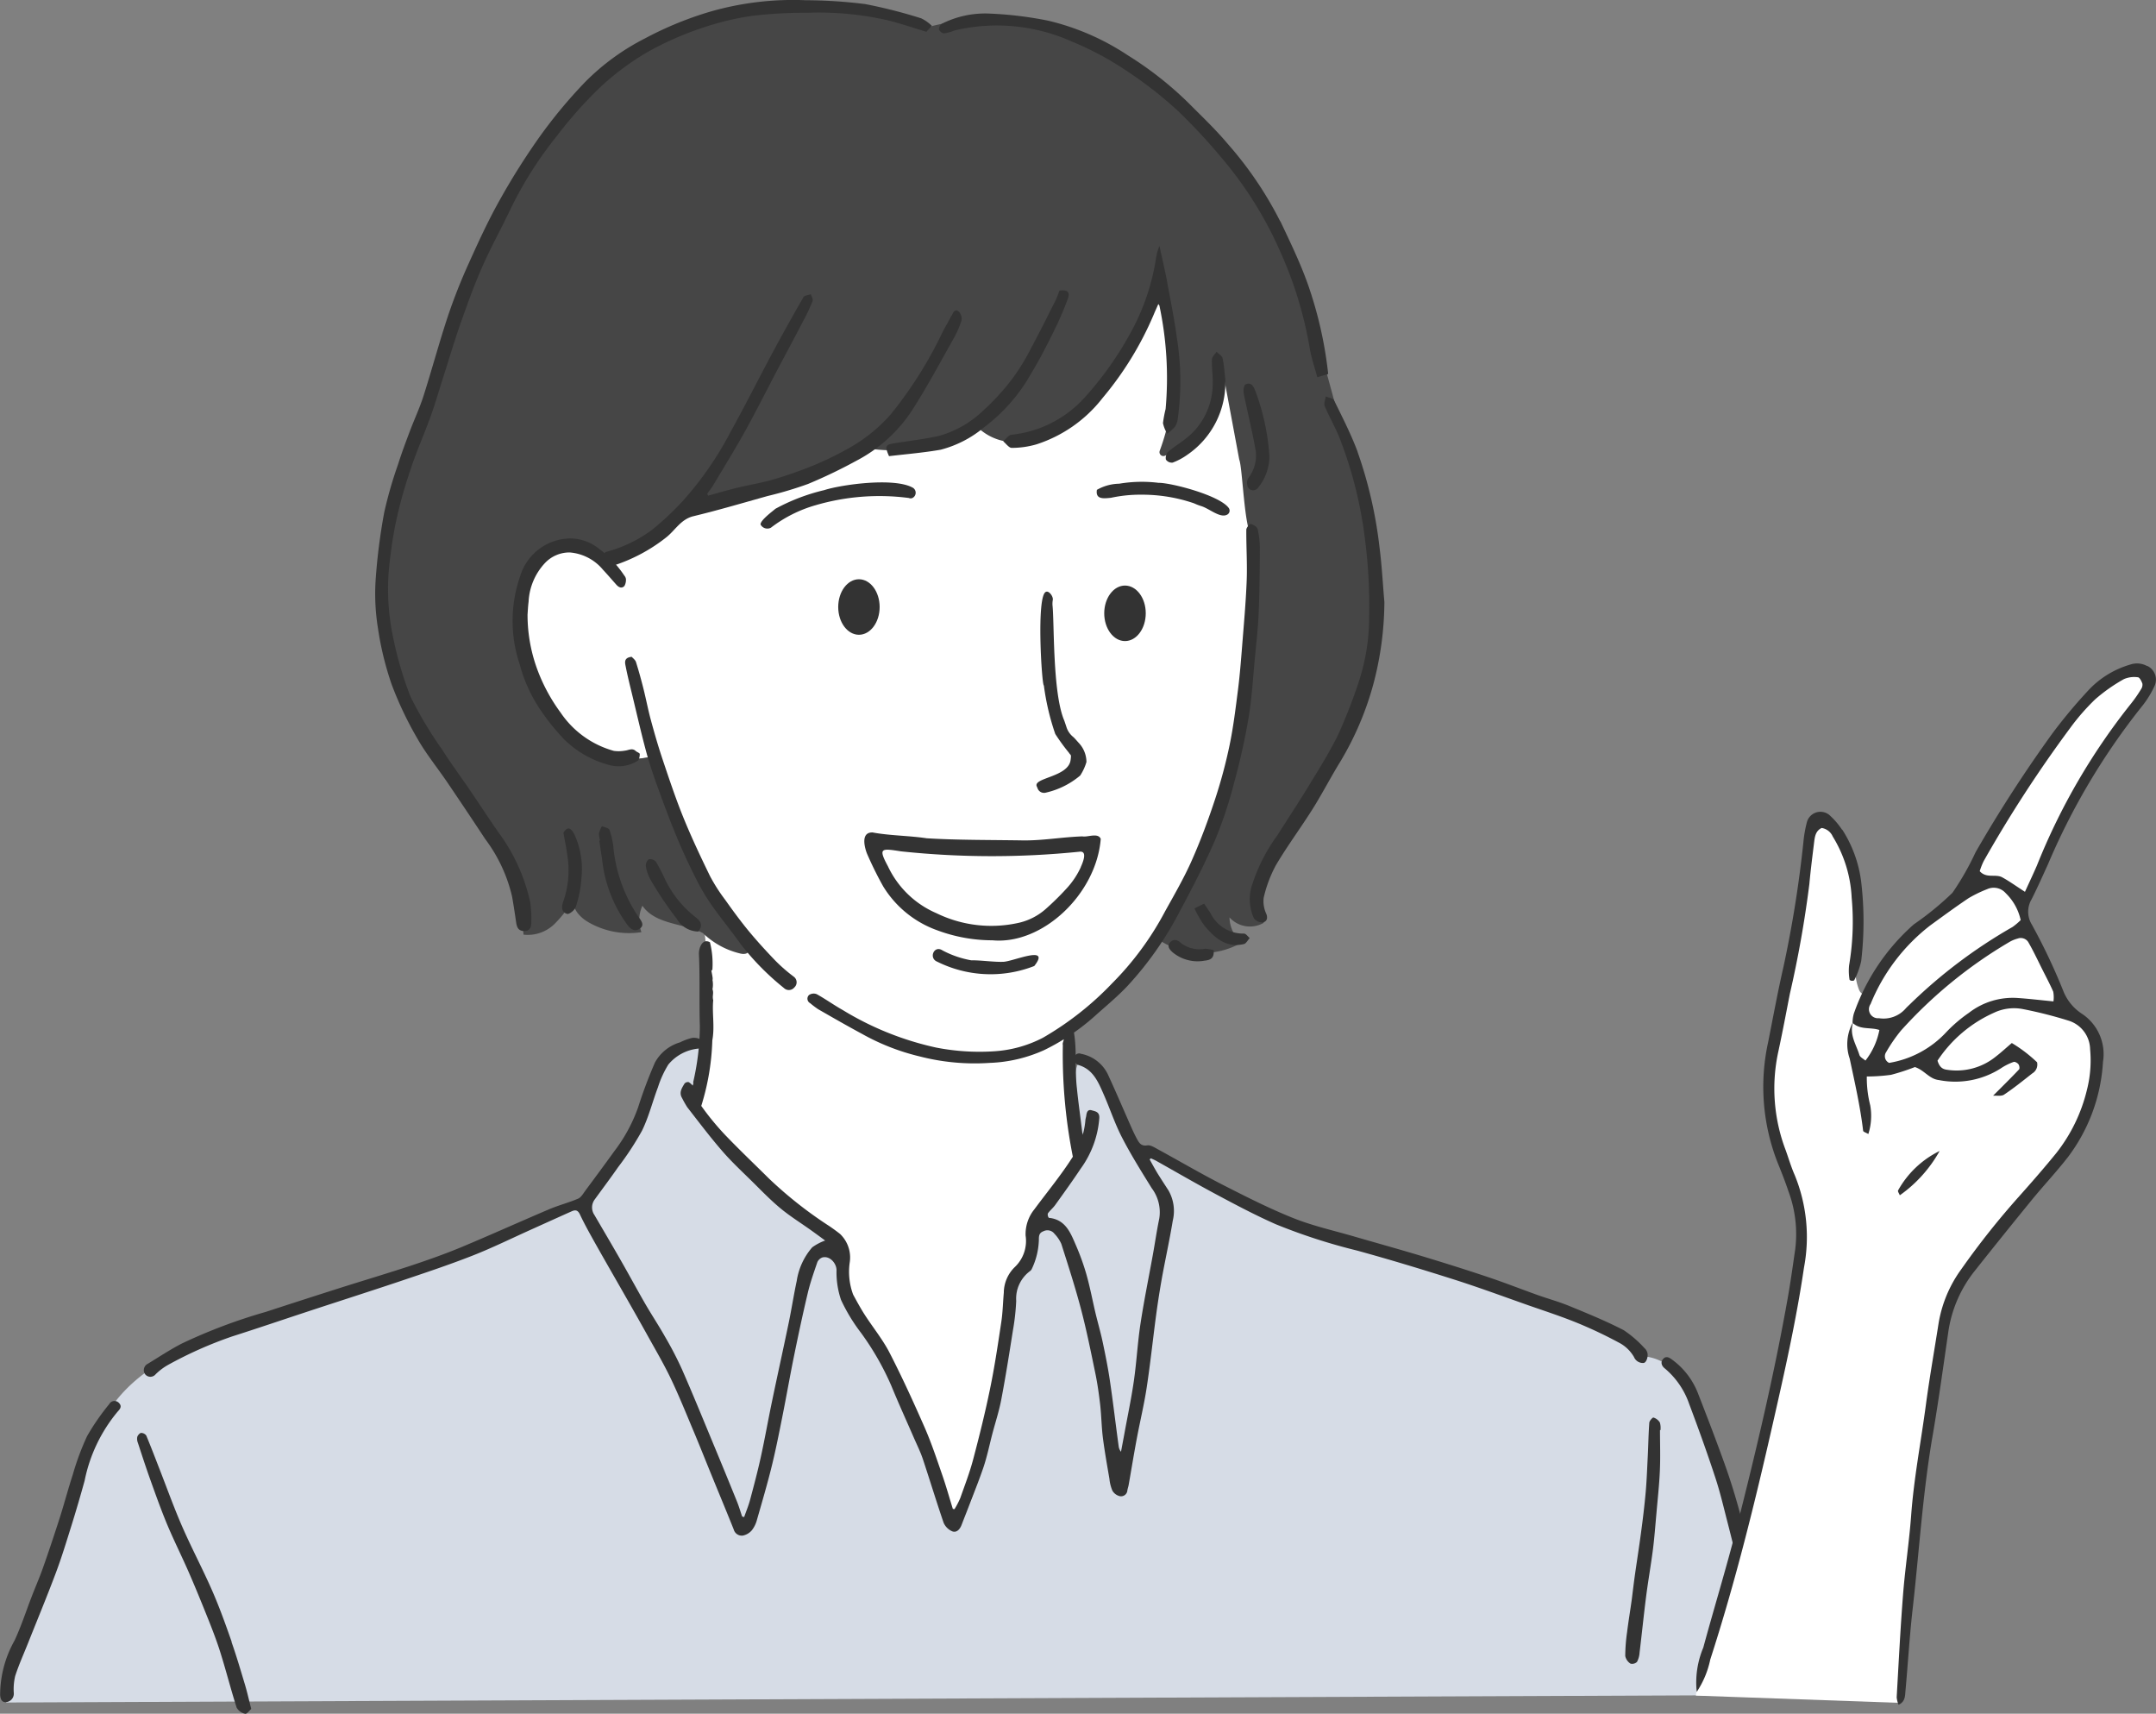
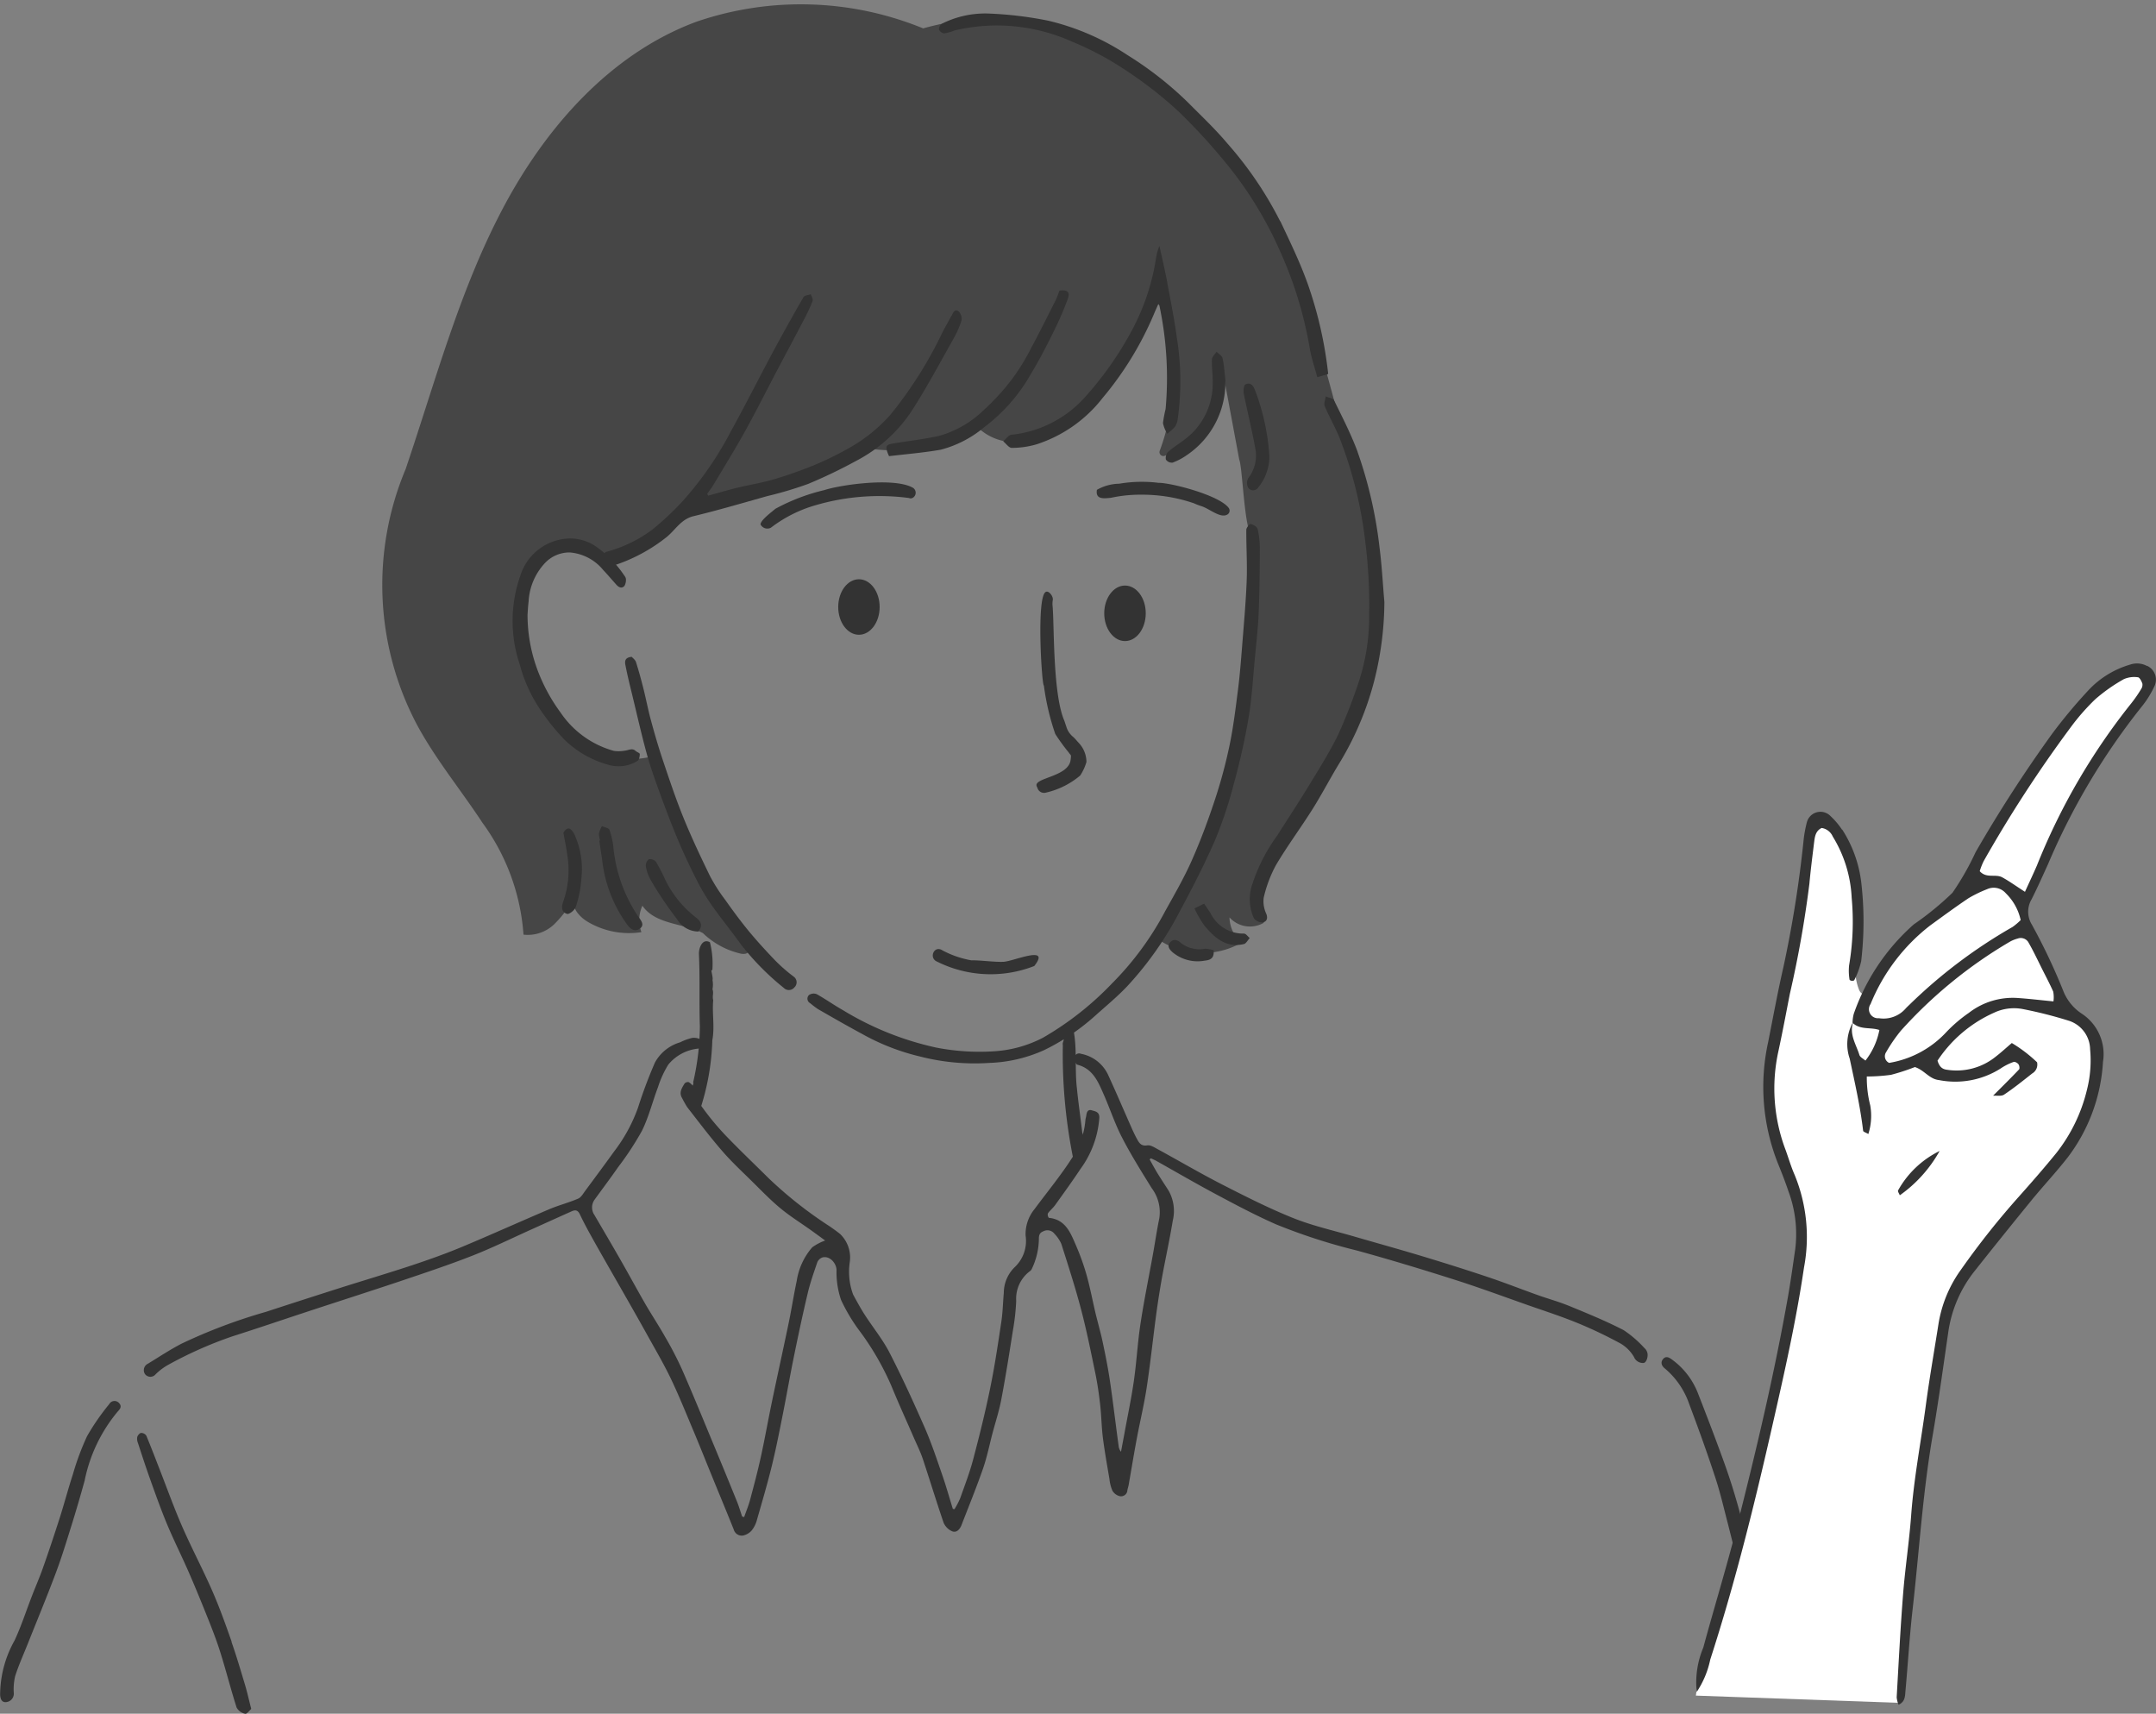
<svg xmlns="http://www.w3.org/2000/svg" height="113.897" viewBox="0 0 143.326 113.897" width="143.326">
  <rect x="0" y="0" width="143.326" height="113.897" fill="#808080" stroke="none" />
-   <path d="m134.08 48.187a22.172 22.172 0 0 0 -1.666-4.036 37.286 37.286 0 0 0 -3.975-6.814 31.511 31.511 0 0 0 -22.962 3.144 32.783 32.783 0 0 0 -14.577 18.063 3.059 3.059 0 0 0 -4.973.737 6.187 6.187 0 0 0 -.477 2.216c-.171 1.947-.31 4.04.806 5.962a18.009 18.009 0 0 0 1.649 2.448 5.4 5.4 0 0 0 2.9 2.134 11.248 11.248 0 0 0 3.217-.175 52.126 52.126 0 0 0 1.978 5.519 27.452 27.452 0 0 1 -.46 19.626 44.866 44.866 0 0 1 7 6.015c.876.9 1.723 1.833 2.631 2.7a6.336 6.336 0 0 1 .819.867 5.879 5.879 0 0 1 .578 1.112q3.672 8.485 7.339 16.967a18.563 18.563 0 0 0 2.716-6.822 67.416 67.416 0 0 0 1.853-9.139 9.736 9.736 0 0 1 .322-1.939 9.531 9.531 0 0 1 .916-1.849 41 41 0 0 0 3.03-6.5 21.681 21.681 0 0 1 -1.161-7.559 1.528 1.528 0 0 1 .134-.623 1.763 1.763 0 0 1 .578-.558c3.5-2.488 5.828-6.28 7.763-10.113a52.476 52.476 0 0 0 3.649-21.891c.644-3.12 1.193-6.4.371-9.5z" fill="#fff" transform="translate(-50.582 -21.598)" />
-   <path d="m112.232 192.663a3.182 3.182 0 0 0 -2.517-1.4c-2.077-1.975-4.692-2.839-7.225-3.657q-6.726-2.169-13.452-4.342a33.636 33.636 0 0 1 -8.545-3.661 37.966 37.966 0 0 0 -4.354-2.334 40.049 40.049 0 0 1 -1.865-3.682c-.407-.88-.977-1.878-1.939-1.979-.929 1.918.554 4.289-.081 6.427-.362 1.226-1.356 2.146-2.028 3.234a12.022 12.022 0 0 0 -1.091 2.545 63.989 63.989 0 0 0 -2.521 10.455c-.432 2.831-.717 5.812-2.313 8.19a48.762 48.762 0 0 1 -3.283-8.186c-.953-2.611-2.244-5.229-4.456-6.915a7.975 7.975 0 0 0 -.016-1.584 4.7 4.7 0 0 0 -.733-2.627 7.133 7.133 0 0 0 -2-1.4 13.055 13.055 0 0 1 -2.273-1.967c-.489-.493-.977-.99-1.47-1.482a43.5 43.5 0 0 1 -3.055-3.311c.191-1.576.485-2.81.542-4.056a2 2 0 0 0 -2.179 0 3.811 3.811 0 0 0 -1.222 1.784c-1.275 3.026-2.326 6.431-5.046 8.524q-10.715 4.111-21.594 7.779c-3.718 1.254-7.754 2.7-9.807 6.048a16.411 16.411 0 0 0 -1.344 3.046q-1.778 4.881-3.555 9.766a30.631 30.631 0 0 0 -1.816 6.4l118.072-.5a47.7 47.7 0 0 0 -1.58-5.18c-1.694-5.364-2.081-11.294-5.246-15.945z" fill="#d6dce6" transform="translate(-.587 -101.126)" />
  <path d="m125.674 27.021c-.847-3.144-1.425-5.132-2.338-7.783a30.222 30.222 0 0 0 -10.436-14.275 17.287 17.287 0 0 0 -4.9-2.68 17.833 17.833 0 0 0 -9.644.016 21.438 21.438 0 0 0 -15.069-.444c-5.745 2.127-10.066 7.067-12.917 12.492s-4.439 11.4-6.419 17.244a19.875 19.875 0 0 0 .721 16.926c1.242 2.326 2.94 4.374 4.386 6.577a14.272 14.272 0 0 1 2.729 7.437 2.531 2.531 0 0 0 2.049-.7 7.692 7.692 0 0 0 1.344-1.78c-.273.607.285 1.267.855 1.613a5.384 5.384 0 0 0 3.592.7 2.282 2.282 0 0 1 .065-1.755c.872 1.275 2.806 1.165 4.024 1.82a5.32 5.32 0 0 0 2.5 1.36c.216.049.525.037.542-.216a.342.342 0 0 0 -.057-.2c-.424-.631-.908-1.214-1.356-1.825-2.35-3.2-3.584-7.066-4.716-10.947a5.6 5.6 0 0 1 -5.49-1.238 10.868 10.868 0 0 1 -2.981-5.018 9.156 9.156 0 0 1 -.509-3.934 4.348 4.348 0 0 1 2.049-3.266 3.261 3.261 0 0 1 3.784.57 11.876 11.876 0 0 0 4.981-2.973 3.225 3.225 0 0 1 .847-.7 3.076 3.076 0 0 1 1.124-.208 20.307 20.307 0 0 0 10.247-3.621 11.24 11.24 0 0 0 7.319-1.38 3.533 3.533 0 0 0 3.3.855 7.455 7.455 0 0 0 3.1-1.694 19.808 19.808 0 0 0 5.649-7.93 14.655 14.655 0 0 1 .033 10.308.26.26 0 0 0 .346.33 6.3 6.3 0 0 0 3.653-6.655l1.287 6.911c.22.525.338 4.68.839 5.066a47.452 47.452 0 0 1 .033 6.48 79.325 79.325 0 0 1 -1.735 10.638 26.425 26.425 0 0 1 -4.513 9.713 5.242 5.242 0 0 0 5.877-.008c-.248-.081-.5-.159-.749-.22a2.291 2.291 0 0 1 -.4-1.242 1.831 1.831 0 0 0 2.285.354 3.834 3.834 0 0 1 -.114-3.287 12.875 12.875 0 0 1 1.763-2.9c2.57-3.547 4.83-7.457 5.531-11.782.562-3.462.094-7-.224-10.6a42.708 42.708 0 0 1 -2.293-6.158z" fill="#464646" transform="translate(-36.986 -.412)" />
  <g fill="#333">
-     <path d="m155.579 136.11c-1.372.049-2.549.273-3.881.269-2.244-.037-4.4-.016-6.467-.143-1.2-.179-2.448-.171-3.6-.387-.949-.024-.375 1.393-.375 1.393a24.1 24.1 0 0 0 1.075 2.179 6.95 6.95 0 0 0 3.625 2.94 10.5 10.5 0 0 0 3.645.656c3.34.31 6.907-3.083 7.2-6.736-.167-.44-.892-.097-1.222-.171zm-.1 2.04a5.383 5.383 0 0 1 -.941 1.413 18.027 18.027 0 0 1 -1.45 1.421 4.076 4.076 0 0 1 -1.686.859 8.316 8.316 0 0 1 -5.523-.627 6.318 6.318 0 0 1 -3.23-3.128c-.672-1.242-.415-1.181.88-.982a57.4 57.4 0 0 0 11.888.02c.436-.033.293.505.057 1.022z" transform="translate(-83.626 -80.523)" />
    <path d="m156.917 155.731c-.623.02-1.462-.11-2.1-.1a6.488 6.488 0 0 1 -1.906-.656c-.566-.375-.937.509-.362.745a7.969 7.969 0 0 0 6.459.289c1.144-1.458-1.454-.273-2.089-.277z" transform="translate(-90.251 -91.807)" />
    <path d="m161.253 85.509c-.061-.016-.285.248-.285.383-.008 1.136.069 2.273.024 3.409-.057 1.458-.191 2.912-.305 4.366-.077.957-.151 1.914-.273 2.867-.155 1.21-.3 2.423-.546 3.617a32.873 32.873 0 0 1 -.965 3.617c-.456 1.385-.961 2.753-1.552 4.085-.513 1.165-1.157 2.273-1.776 3.388a20.024 20.024 0 0 1 -3.531 4.8 20.5 20.5 0 0 1 -4.594 3.613 8.1 8.1 0 0 1 -3.23.9 14.976 14.976 0 0 1 -3.881-.248 20.127 20.127 0 0 1 -6.186-2.484c-.595-.334-1.149-.733-1.743-1.063a.546.546 0 0 0 -.513.057.336.336 0 0 0 .077.542 6.257 6.257 0 0 0 .529.4c.965.554 1.93 1.108 2.912 1.637a14.877 14.877 0 0 0 3.832 1.5 14.664 14.664 0 0 0 4.655.432 9.6 9.6 0 0 0 3.629-.851 14.638 14.638 0 0 0 3.437-2.326c.713-.635 1.45-1.246 2.1-1.935a22.5 22.5 0 0 0 3.45-4.908c.835-1.56 1.654-3.132 2.358-4.753a27.331 27.331 0 0 0 1.258-3.759c.4-1.454.737-2.932.986-4.415.224-1.328.293-2.68.424-4.02.094-.994.208-1.987.248-2.985.057-1.405.073-2.814.077-4.223a5.719 5.719 0 0 0 -.151-1.315c-.037-.147-.285-.281-.464-.33z" transform="translate(-78.116 -50.685)" />
    <path d="m91.86 102c-.236-.228-.481-.049-.725-.028a2.341 2.341 0 0 1 -.733.016 6.292 6.292 0 0 1 -3.539-2.541 11.62 11.62 0 0 1 -1.491-2.712 10.5 10.5 0 0 1 -.709-3.8c.02-.285.033-.57.069-.851a4.054 4.054 0 0 1 1.083-2.574 2.236 2.236 0 0 1 1.655-.71 3.2 3.2 0 0 1 2.207 1.148c.3.322.591.66.884.99.155.175.358.285.542.09a.822.822 0 0 0 .1-.472.462.462 0 0 0 -.11-.224 7.327 7.327 0 0 0 -1.793-1.865 3.051 3.051 0 0 0 -1.9-.595 3.524 3.524 0 0 0 -3.217 2.472 9.041 9.041 0 0 0 -.049 5.865 9.978 9.978 0 0 0 1.495 3.213 15 15 0 0 0 1.466 1.8 6.686 6.686 0 0 0 2.981 1.7 2.374 2.374 0 0 0 1.91-.277c.1-.065.138-.3.138-.448 0-.069-.183-.126-.269-.2z" transform="translate(-49.593 -52.083)" />
    <path d="m113.212 128.421a10.775 10.775 0 0 1 -1.193-1.043c-.615-.639-1.218-1.3-1.78-1.979-.546-.664-1.055-1.36-1.552-2.061a11.533 11.533 0 0 1 -1.01-1.58c-.627-1.287-1.238-2.582-1.776-3.906-.513-1.267-.945-2.566-1.381-3.865-.289-.863-.542-1.739-.778-2.615-.183-.676-.314-1.372-.485-2.053-.151-.6-.314-1.193-.5-1.784-.049-.147-.208-.261-.285-.346-.529.057-.452.379-.4.631.126.643.285 1.279.44 1.918.305 1.258.591 2.525.929 3.775.228.843.517 1.67.815 2.492.4 1.1.806 2.191 1.258 3.27.379.908.8 1.8 1.246 2.684a13.942 13.942 0 0 0 1.014 1.715c.635.9 1.34 1.759 1.983 2.66a17.43 17.43 0 0 0 2.831 2.863.471.471 0 0 0 .7-.037.461.461 0 0 0 -.073-.733z" transform="translate(-60.479 -63.536)" />
    <ellipse cx="57.1" cy="40.343" rx="1.377" ry="1.845" />
    <path d="m181.621 95.56c-.762 0-1.381.827-1.381 1.845s.619 1.845 1.381 1.845 1.379-.827 1.379-1.85-.622-1.84-1.379-1.84z" transform="translate(-106.833 -56.643)" />
    <path d="m171.614 106.214a1.383 1.383 0 0 1 -.44-.635c-.077-.232-.159-.485-.175-.505-.758-1.865-.635-6.451-.758-7.6a1.418 1.418 0 0 1 .02-.371c.033-.232-.257-.615-.448-.534-.672.2-.277 6.3-.147 6.223a16.278 16.278 0 0 0 .758 3.226 13.317 13.317 0 0 0 .9 1.238c.134.216.175.077.118.5-.159 1.136-2.509 1.165-2.248 1.747q.037.079.061.147a.457.457 0 0 0 .55.265 5.384 5.384 0 0 0 2.277-1.136 3.37 3.37 0 0 0 .415-.9 1.867 1.867 0 0 0 -.534-1.291c-.045-.049-.269-.31-.35-.375z" transform="translate(-100.272 -57.237)" />
    <path d="m134.253 79.072c-1.242-.692-4.749-.2-5.885.167a13.052 13.052 0 0 0 -3.238 1.238c-.2.175-.994.753-.99 1.043a.511.511 0 0 0 .688.216 8.909 8.909 0 0 1 2.969-1.495 15.092 15.092 0 0 1 6.203-.481.291.291 0 0 0 .261-.012.391.391 0 0 0 -.012-.68z" transform="translate(-73.581 -46.663)" />
    <path d="m183.1 78.688a9.042 9.042 0 0 0 -2.59.061 3.107 3.107 0 0 0 -1.482.407c-.11.664.476.574.937.529a9.2 9.2 0 0 1 2.035-.206 10.626 10.626 0 0 1 3.486.574 3.908 3.908 0 0 0 .472.183c.558.167 1.3.863 1.768.546a.3.3 0 0 0 .065-.42c-.623-.859-3.93-1.7-4.684-1.67z" transform="translate(-106.108 -46.601)" />
-     <path d="m93.75.267a32.334 32.334 0 0 0 -3.877-.248 19.947 19.947 0 0 0 -6.28.737 23.072 23.072 0 0 0 -4.411 1.8 15.431 15.431 0 0 0 -4 2.92 32.723 32.723 0 0 0 -2.952 3.543 45.917 45.917 0 0 0 -2.721 4.309c-.762 1.356-1.413 2.778-2.053 4.2a37.169 37.169 0 0 0 -1.377 3.49c-.582 1.759-1.063 3.551-1.625 5.315-.253.786-.607 1.544-.9 2.317-.273.729-.55 1.458-.782 2.2a27.825 27.825 0 0 0 -.924 3.2 39.3 39.3 0 0 0 -.574 4.521 14.336 14.336 0 0 0 .155 3.181 20.574 20.574 0 0 0 .912 3.743 23.631 23.631 0 0 0 1.727 3.625c.566.994 1.3 1.894 1.947 2.843q1.289 1.9 2.558 3.824a10.175 10.175 0 0 1 1.772 3.8c.1.558.183 1.116.265 1.678.045.314.114.595.505.619s.505-.24.509-.546a7.553 7.553 0 0 0 -.077-1.393 12.182 12.182 0 0 0 -2.124-4.645c-.627-.9-1.23-1.825-1.849-2.737s-1.275-1.792-1.865-2.721a26.468 26.468 0 0 1 -2.122-3.551 23.841 23.841 0 0 1 -1.136-3.865 15.434 15.434 0 0 1 -.191-5.47 24.344 24.344 0 0 1 .521-2.956c.253-1.059.574-2.1.929-3.128.375-1.083.843-2.138 1.23-3.217.31-.859.558-1.739.839-2.611.387-1.214.749-2.431 1.173-3.633.436-1.234.88-2.472 1.409-3.67.595-1.344 1.311-2.635 1.943-3.967a25.281 25.281 0 0 1 2.981-4.684 28.143 28.143 0 0 1 2.867-3.238 17.636 17.636 0 0 1 3.136-2.352 20.563 20.563 0 0 1 3.576-1.6 18.484 18.484 0 0 1 3.474-.847 30.256 30.256 0 0 1 3.649-.2 20.606 20.606 0 0 1 5.266.485c.872.208 1.723.505 2.639.778.057-.065.171-.191.354-.4a2.628 2.628 0 0 0 -.7-.493 33.367 33.367 0 0 0 -3.788-.96z" transform="translate(-36.304 -.004)" />
    <path d="m121.478 49.44c-.179.354-.383.692-.566 1.043a27.348 27.348 0 0 1 -3.5 5.551 10.667 10.667 0 0 1 -2.916 2.3 20.629 20.629 0 0 1 -2.114 1.026 28.432 28.432 0 0 1 -2.688.949c-.8.236-1.625.367-2.435.562-.656.159-1.3.35-1.951.529-.02-.041-.045-.081-.065-.122.138-.2.293-.391.415-.6.709-1.185 1.438-2.362 2.106-3.568.749-1.352 1.438-2.733 2.159-4.1.582-1.1 1.173-2.2 1.751-3.311a11.468 11.468 0 0 0 .578-1.242c.045-.114-.077-.293-.122-.444-.167.061-.42.073-.485.191q-1.039 1.8-2.02 3.621c-.941 1.755-1.833 3.539-2.8 5.282a22.4 22.4 0 0 1 -3.279 4.728 19.445 19.445 0 0 1 -1.967 1.833 8.962 8.962 0 0 1 -3.079 1.476.6.6 0 0 0 -.265.485c.016.375.354.554.794.411a11.149 11.149 0 0 0 3.482-1.861c.6-.468.973-1.21 1.816-1.413 1.658-.4 3.295-.884 4.94-1.344a24.786 24.786 0 0 0 2.68-.8 33.379 33.379 0 0 0 3.2-1.535 9.9 9.9 0 0 0 3.706-3.344c.982-1.527 1.837-3.132 2.729-4.712a6.369 6.369 0 0 0 .566-1.275.7.7 0 0 0 -.2-.611c-.261-.183-.358.1-.46.305z" transform="translate(-58.229 -28.458)" />
    <path d="m211.164 68.364c-.436-1.169-1.01-2.285-1.56-3.409-.069-.143-.367-.179-.558-.265-.029.22-.138.477-.065.656.3.7.688 1.373.977 2.081a27.8 27.8 0 0 1 1.715 6.887 34.212 34.212 0 0 1 .261 4.92 13.862 13.862 0 0 1 -.741 4.582 34.986 34.986 0 0 1 -1.328 3.376c-.591 1.2-1.311 2.342-2.012 3.486-.66 1.083-1.36 2.138-2.04 3.213a11.427 11.427 0 0 0 -1.621 3.148 3.057 3.057 0 0 0 .081 2.338.7.7 0 0 0 .578.273c.248-.037.371-.24.248-.566a1.948 1.948 0 0 1 -.175-1.075 8.516 8.516 0 0 1 .815-2.167c.758-1.283 1.654-2.484 2.448-3.747.635-1.014 1.185-2.081 1.812-3.1a20.284 20.284 0 0 0 2.207-5.152 21.591 21.591 0 0 0 .741-5.486c-.106-1.206-.167-2.419-.322-3.621a28.962 28.962 0 0 0 -1.466-6.374z" transform="translate(-120.916 -38.345)" />
    <path d="m175.944 16.017a24.492 24.492 0 0 0 -3.519-5.185c-.79-.941-1.694-1.792-2.562-2.668a23.329 23.329 0 0 0 -4.063-3.192 16.383 16.383 0 0 0 -5.278-2.293 24.92 24.92 0 0 0 -3.894-.472 6.4 6.4 0 0 0 -3.164.668.464.464 0 0 0 -.208.387.448.448 0 0 0 .35.261 3.538 3.538 0 0 0 .709-.2 12.194 12.194 0 0 1 7.738.725 20.5 20.5 0 0 1 3.682 1.967 26.755 26.755 0 0 1 3.465 2.712 38.852 38.852 0 0 1 2.965 3.209 25.293 25.293 0 0 1 3.784 6.1 26.2 26.2 0 0 1 1.959 6.431c.11.631.322 1.246.5 1.906l.725-.212a26.754 26.754 0 0 0 -1.348-5.954c-.509-1.438-1.181-2.818-1.833-4.2z" transform="translate(-90.837 -1.304)" />
    <path d="m174.661 42.582c-.155-.823-.35-1.633-.525-2.452a3.509 3.509 0 0 0 -.232.847 14.939 14.939 0 0 1 -1.552 4.68 22.426 22.426 0 0 1 -3.12 4.476 7.607 7.607 0 0 1 -4.94 2.55c-.191.02-.362.285-.542.436.191.155.383.44.57.436a5.886 5.886 0 0 0 1.645-.236 9.1 9.1 0 0 0 4.394-3.083 21.864 21.864 0 0 0 3.393-5.531c.094-.232.2-.456.31-.709.037.053.065.077.073.11a23.148 23.148 0 0 1 .411 6.867 7.861 7.861 0 0 0 -.175.937 2.173 2.173 0 0 0 .285.7 3.419 3.419 0 0 0 .509-.456 1.2 1.2 0 0 0 .187-.517 18.073 18.073 0 0 0 -.053-5.364c-.167-1.238-.411-2.468-.644-3.694z" transform="translate(-97.059 -23.788)" />
    <path d="m156.2 47.409c-.081.2-.151.428-.253.635-.534 1.059-1.059 2.122-1.621 3.164a14.058 14.058 0 0 1 -1.21 1.987 15.013 15.013 0 0 1 -1.979 2.179 6.92 6.92 0 0 1 -2.961 1.694c-1 .22-2.02.334-3.034.5-.5.081-.558.2-.273.843 1.128-.134 2.289-.228 3.433-.428a7.387 7.387 0 0 0 2.9-1.5 11.548 11.548 0 0 0 3.136-3.6c.513-.839.961-1.723 1.4-2.6a22.031 22.031 0 0 0 1.022-2.342c.159-.448-.037-.6-.558-.534z" transform="translate(-85.769 -28.094)" />
    <path d="m193.658 57.4c-.11.171-.305.338-.31.513-.02.529.065 1.059.053 1.588a4.633 4.633 0 0 1 -1.421 3.356c-.468.448-1.051.778-1.548 1.2a.588.588 0 0 0 -.143.513.481.481 0 0 0 .448.2 4.113 4.113 0 0 0 .945-.5 5.806 5.806 0 0 0 2.554-5.071c-.053-.432-.077-.9-.179-1.36-.037-.167-.257-.293-.4-.436z" transform="translate(-112.782 -34.024)" />
    <path d="m98.726 136.217a5.715 5.715 0 0 0 -.265-1.153c-.049-.126-.322-.167-.5-.244a2.037 2.037 0 0 0 -.2.481 1.473 1.473 0 0 0 .081.468.275.275 0 0 0 -.057.008c.061.4.118.806.183 1.21a8.96 8.96 0 0 0 1.719 4.439c.208.253.44.4.725.244.371-.2.24-.472.037-.737a9.929 9.929 0 0 1 -1.727-4.712z" transform="translate(-57.946 -79.913)" />
    <path d="m203.111 62.657c-.118.057-.155.419-.114.623.244 1.23.554 2.448.774 3.686a2.431 2.431 0 0 1 -.481 1.926.664.664 0 0 0 0 .635.4.4 0 0 0 .668-.02 3.289 3.289 0 0 0 .741-2.061 15.015 15.015 0 0 0 -.949-4.386c-.126-.322-.3-.566-.639-.4z" transform="translate(-120.312 -37.111)" />
    <path d="m108.73 144.059a7.1 7.1 0 0 1 -2.04-2.533 11.77 11.77 0 0 0 -.595-1.149.528.528 0 0 0 -.477-.175.535.535 0 0 0 -.2.472 2.787 2.787 0 0 0 .338.933 23.939 23.939 0 0 0 1.727 2.566 1.675 1.675 0 0 0 1.421.835c.323-.408.176-.681-.174-.949z" transform="translate(-62.484 -83.096)" />
    <path d="m91.834 135.487c.1.546.2 1.022.265 1.507a6.308 6.308 0 0 1 -.285 3.1c-.134.379-.073.684.265.786.143.041.513-.253.574-.456a7.422 7.422 0 0 0 .379-1.914 5.542 5.542 0 0 0 -.472-2.928c-.265-.485-.481-.489-.729-.09z" transform="translate(-54.381 -80.141)" />
    <path d="m198.265 149.458a2.411 2.411 0 0 1 -2.224-1.348c-.134-.212-.281-.419-.428-.639-.212.1-.379.183-.643.314a7.781 7.781 0 0 0 .619 1.091c.684.831 1.454 1.56 2.668 1.279.151-.037.257-.265.387-.4-.126-.1-.257-.3-.379-.293z" transform="translate(-115.564 -87.411)" />
    <path d="m193.153 153.989a2.053 2.053 0 0 1 -1.572-.371c-.228-.22-.489-.31-.717-.077-.261.265-.049.509.163.692a2.6 2.6 0 0 0 2.118.542c.375-.041.648-.151.591-.7a3.574 3.574 0 0 0 -.578-.094z" transform="translate(-113.059 -90.929)" />
    <path d="m123.248 189.986a7.367 7.367 0 0 0 -1.385-1.2c-1.173-.607-2.4-1.108-3.629-1.613-.684-.281-1.405-.476-2.1-.725-1.083-.387-2.159-.81-3.25-1.177-1.466-.493-2.945-.957-4.427-1.405s-2.973-.859-4.46-1.291c-1.368-.4-2.769-.709-4.089-1.234-1.6-.639-3.156-1.429-4.7-2.216-1.458-.745-2.867-1.572-4.3-2.354-.228-.122-.5-.305-.717-.269-.4.069-.542-.159-.684-.419s-.269-.529-.387-.8c-.505-1.14-.994-2.289-1.515-3.421a2.494 2.494 0 0 0 -1.825-1.446.324.324 0 0 0 -.448.3c-.016.138.11.4.216.428 1.018.265 1.368 1.116 1.731 1.943.424.961.753 1.971 1.234 2.9.595 1.153 1.287 2.256 1.971 3.36a2.655 2.655 0 0 1 .5 2.028c-.167.8-.281 1.613-.428 2.415-.277 1.531-.591 3.059-.823 4.594-.191 1.263-.257 2.541-.44 3.8-.171 1.177-.419 2.338-.631 3.507l-.22 1.173a.7.7 0 0 1 -.155-.362c-.2-1.45-.367-2.9-.582-4.35-.126-.863-.3-1.723-.481-2.578-.138-.652-.326-1.291-.481-1.939-.2-.851-.362-1.715-.6-2.554a15.791 15.791 0 0 0 -.7-1.943c-.358-.827-.688-1.711-1.8-1.82a.361.361 0 0 1 -.065-.289c.138-.2.342-.358.485-.558.574-.8 1.153-1.6 1.7-2.423a6.534 6.534 0 0 0 1.237-3.368c.02-.415-.277-.44-.509-.509-.261-.077-.33.138-.358.354-.012.1-.049.2-.057.293a5.254 5.254 0 0 1 -.876 2.5c-.762 1.193-1.674 2.293-2.517 3.433a2.617 2.617 0 0 0 -.583 1.749 2.387 2.387 0 0 1 -.7 2.073 2.4 2.4 0 0 0 -.749 1.719c-.057.639-.069 1.287-.163 1.922-.224 1.487-.444 2.981-.749 4.456-.322 1.572-.709 3.132-1.12 4.684-.232.884-.562 1.739-.867 2.6a5.349 5.349 0 0 1 -.379.725c-.037 0-.073-.012-.11-.016-.236-.758-.448-1.519-.709-2.269-.362-1.047-.713-2.106-1.157-3.124-.737-1.678-1.5-3.352-2.338-4.981-.46-.892-1.108-1.682-1.654-2.529-.277-.432-.525-.888-.77-1.34a4.351 4.351 0 0 1 -.224-2.154 2.161 2.161 0 0 0 -.652-1.882c-.228-.179-.468-.354-.709-.517a27.4 27.4 0 0 1 -4.016-3.165c-.965-.957-1.951-1.894-2.892-2.875a18.076 18.076 0 0 1 -1.556-1.882c-.273-.379-.733-.7-.578-1.307.02-.086-.175-.257-.3-.338a.3.3 0 0 0 -.281.094c-.175.293-.387.595-.163.965a6.391 6.391 0 0 0 .346.611c.758.973 1.5 1.959 2.309 2.892.586.68 1.246 1.3 1.89 1.93s1.267 1.287 1.959 1.865c.643.538 1.36.982 2.045 1.47.33.236.652.472.961.7a3.434 3.434 0 0 0 -.859.452 4.408 4.408 0 0 0 -1.03 2.232c-.2.929-.342 1.873-.538 2.806-.362 1.747-.749 3.486-1.112 5.233-.253 1.214-.468 2.435-.733 3.645-.208.957-.46 1.9-.713 2.847-.106.4-.265.778-.4 1.165l-.134-.037c-.114-.338-.216-.684-.35-1.014q-.794-1.961-1.609-3.918c-.672-1.621-1.336-3.246-2.04-4.851a23.334 23.334 0 0 0 -1.128-2.171c-.411-.729-.876-1.43-1.3-2.159-.529-.916-1.034-1.853-1.56-2.774-.6-1.055-1.218-2.1-1.829-3.148a.886.886 0 0 1 .024-1.047c.517-.713 1.047-1.417 1.548-2.138a19.706 19.706 0 0 0 1.584-2.415c.452-.916.7-1.93 1.063-2.892a6.842 6.842 0 0 1 .688-1.507 2.959 2.959 0 0 1 2.012-1.067c.305-.061.448-.4.212-.562a.943.943 0 0 0 -.635-.147 3.527 3.527 0 0 0 -.8.293 2.81 2.81 0 0 0 -1.674 1.34 31.107 31.107 0 0 0 -1.124 2.993 10.63 10.63 0 0 1 -1.576 2.9c-.635.88-1.279 1.751-1.926 2.623-.143.191-.281.448-.481.534-.631.269-1.3.44-1.935.709-1.935.823-3.853 1.69-5.791 2.5-1.083.452-2.2.847-3.311 1.218-1.6.529-3.209 1.006-4.814 1.515q-2.456.782-4.912 1.584a36.179 36.179 0 0 0 -5.591 2.107c-.774.4-1.507.888-2.252 1.34a.478.478 0 0 0 -.2.672.448.448 0 0 0 .713.033 3.914 3.914 0 0 1 .794-.607 26.671 26.671 0 0 1 4.3-1.914c1.6-.509 3.181-1.047 4.773-1.572 2.118-.7 4.244-1.377 6.358-2.085 1.617-.546 3.242-1.083 4.83-1.706 1.311-.513 2.582-1.14 3.869-1.719.912-.411 1.829-.827 2.741-1.234.248-.11.407-.086.55.216.31.66.672 1.3 1.026 1.935.595 1.055 1.2 2.106 1.8 3.156.558.977 1.116 1.955 1.662 2.94.534.961 1.091 1.91 1.564 2.9.558 1.173 1.043 2.383 1.548 3.58.415.99.81 1.992 1.218 2.985.468 1.149.945 2.289 1.405 3.441a.554.554 0 0 0 .6.4 1.067 1.067 0 0 0 .6-.35 1.92 1.92 0 0 0 .342-.7c.338-1.177.684-2.35.977-3.539.269-1.091.489-2.2.709-3.307.273-1.36.509-2.725.786-4.081.285-1.393.582-2.786.912-4.17.163-.684.4-1.348.627-2.016a.58.58 0 0 1 .326-.318c.477-.143.941.354.953.831a5.671 5.671 0 0 0 .3 1.987 11.724 11.724 0 0 0 1.32 2.179 18.275 18.275 0 0 1 2.024 3.531c.481 1.173 1.01 2.33 1.515 3.494.2.452.419.9.578 1.368.468 1.409.9 2.831 1.381 4.236a1.1 1.1 0 0 0 .57.57c.289.114.505-.126.615-.4.485-1.254.994-2.5 1.438-3.775.265-.766.424-1.568.631-2.354.2-.753.444-1.495.586-2.26.289-1.519.529-3.046.77-4.574a15.043 15.043 0 0 0 .216-1.951 2.29 2.29 0 0 1 .9-1.967.4.4 0 0 0 .126-.134 4.8 4.8 0 0 0 .481-1.959c0-.244.008-.46.3-.566a.586.586 0 0 1 .737.167 2.338 2.338 0 0 1 .456.672c.46 1.446.929 2.892 1.315 4.362.367 1.4.652 2.818.945 4.236.143.688.24 1.389.322 2.089.081.729.09 1.466.179 2.191.118.916.281 1.829.436 2.737a2.646 2.646 0 0 0 .2.79.786.786 0 0 0 .493.362.422.422 0 0 0 .5-.387c.02-.122.065-.24.086-.362.183-1.034.35-2.073.546-3.107.212-1.128.485-2.252.656-3.384.24-1.58.407-3.173.619-4.761q.165-1.234.383-2.46c.232-1.287.517-2.562.729-3.853a2.745 2.745 0 0 0 -.289-2.012c-.248-.383-.5-.766-.741-1.157-.179-.3-.342-.6-.509-.9.029-.024.057-.049.081-.073.106.049.216.094.318.147 1.36.762 2.708 1.548 4.085 2.281 1.287.688 2.582 1.372 3.914 1.959a38.843 38.843 0 0 0 5.4 1.747c2.163.595 4.313 1.246 6.451 1.926 1.662.529 3.3 1.136 4.944 1.715 1.1.383 2.2.741 3.274 1.181a29.312 29.312 0 0 1 2.843 1.356 2.485 2.485 0 0 1 .888.892.642.642 0 0 0 .631.4c.2-.012.342-.46.248-.713a.6.6 0 0 0 -.155-.253z" transform="translate(-13.92 -100.379)" />
    <path d="m278.158 238.323c-.338-1.083-.672-2.171-.961-3.27s-.509-2.244-.815-3.352c-.285-1.047-.607-2.085-.973-3.107-.574-1.6-1.189-3.2-1.808-4.785a5.012 5.012 0 0 0 -1.719-2.191c-.216-.159-.407-.224-.582-.012s-.086.452.122.615a5.353 5.353 0 0 1 1.621 2.362c.611 1.621 1.2 3.254 1.739 4.9.318.961.546 1.951.8 2.928.346 1.34.664 2.688 1.022 4.024.2.762.456 1.515.709 2.264.318.937.7 1.857.973 2.806.2.7.257 1.434.432 2.142a.6.6 0 0 0 .472.342c.143 0 .277-.261.354-.342a10.7 10.7 0 0 0 -.208-1.682c-.354-1.222-.79-2.423-1.173-3.641z" transform="translate(-160.75 -131.273)" />
    <path d="m7.258 228.855a15.328 15.328 0 0 0 -1.47 2.126 17.408 17.408 0 0 0 -.941 2.529c-.314.961-.57 1.939-.876 2.9-.358 1.116-.729 2.232-1.12 3.336-.224.639-.5 1.258-.741 1.89-.379.977-.7 1.979-1.144 2.928a7.4 7.4 0 0 0 -.957 3.608c.016.261.09.46.318.485a.562.562 0 0 0 .591-.591 3.784 3.784 0 0 1 .09-1.14c.24-.745.566-1.462.859-2.2.615-1.544 1.25-3.075 1.833-4.627.4-1.059.725-2.138 1.063-3.217.305-.977.591-1.959.863-2.945a10.352 10.352 0 0 1 2.183-4.574c.143-.155.334-.35.106-.582a.4.4 0 0 0 -.652.065z" transform="translate(0 -135.53)" />
    <path d="m28.664 247.727c-.4-1.14-.806-2.281-1.291-3.389-.627-1.434-1.364-2.822-1.992-4.256-.538-1.23-.994-2.5-1.482-3.755-.3-.77-.595-1.548-.912-2.309a.42.42 0 0 0 -.346-.179c-.094.008-.22.155-.253.261a.7.7 0 0 0 .041.4c.273.835.546 1.674.843 2.5.35.977.7 1.959 1.1 2.92.448 1.067.969 2.106 1.434 3.169s.9 2.138 1.332 3.217c.289.729.57 1.462.8 2.211.371 1.189.676 2.395 1.055 3.58a.844.844 0 0 0 .57.407c.114.024.289-.228.4-.322-.163-.635-.277-1.153-.432-1.662-.281-.933-.554-1.869-.88-2.79z" transform="translate(-13.261 -138.604)" />
-     <path d="m267.147 231.329c-.049-.016-.265.216-.273.342-.053.729-.065 1.458-.1 2.191-.041.8-.069 1.6-.138 2.407-.081.908-.191 1.816-.314 2.721-.126.949-.277 1.9-.411 2.847-.073.521-.134 1.043-.2 1.564-.1.733-.224 1.458-.314 2.191a11.485 11.485 0 0 0 -.122 1.584.793.793 0 0 0 .35.509.463.463 0 0 0 .432-.118 1.526 1.526 0 0 0 .171-.623c.151-1.246.277-2.492.436-3.739.134-1.039.318-2.073.452-3.112.1-.794.159-1.6.232-2.395.081-.945.187-1.886.228-2.831.041-.9.008-1.8.008-2.7h.033a1.29 1.29 0 0 0 -.041-.509.773.773 0 0 0 -.415-.326z" transform="translate(-157.232 -137.116)" />
    <path d="m114.019 157.525c-.081-.3.053-.44-.049-.733a1.644 1.644 0 0 0 0-.615c.065-.143-.179-.872-.012-.615a5.78 5.78 0 0 0 -.159-1.89c-.5-.277-.733.367-.733.753.077 1.6.012 3.331.065 4.847a17.051 17.051 0 0 1 -.444 3.7c.053.183-.159.358-.122.513.081.163-.24.277-.077.493-.428.4.428.635.623.916a16.108 16.108 0 0 0 .847-4.7c.171-.912-.024-1.816.061-2.672z" transform="translate(-66.605 -91.048)" />
    <path d="m174.4 172.036c-.138-1.2.008-2.5-.191-3.657-.045-.1-.09-.106-.175-.033-.134.134-.183-.2-.314-.029-.171.1-.122.244-.191.367-.045.041-.073.081 0 .122 0 .118-.1.253-.061.387a34.77 34.77 0 0 0 .749 7.828c.574-.672.872-1.161.542-2.012-.1-.88-.281-2.142-.358-2.973z" transform="translate(-102.813 -99.738)" />
  </g>
  <path d="m304.228 110.2a20.139 20.139 0 0 0 -4.891 5.751q-2.132 3.3-4.126 6.7a3.946 3.946 0 0 1 -1.393 2.1c-.652.55-1.409.969-2.057 1.523-1.462 1.242-2.305 3.059-3.551 4.521a.385.385 0 0 1 -.216.155c-.143.02-.253-.114-.318-.24a3.339 3.339 0 0 1 -.24-1.617c.049-1.572.248-3.144.151-4.716a7.134 7.134 0 0 0 -1.588-4.35c-.277-.305-.684-.6-1.071-.452s-.493.623-.55 1.026q-.373 2.621-.741 5.246c-.314 3.739-1.739 7.376-1.943 11.167a9.677 9.677 0 0 0 .265 3.12c.4 1.438 1.279 2.757 1.377 4.358.847 1.324.639 3.038.375 4.59-.6 3.5-1.328 6.972-2.126 10.581q-1.924 7.765-4.179 15.44a11.919 11.919 0 0 0 -.595 2.476l13.623.485q.324-6.237 1.1-12.434a145.766 145.766 0 0 1 2.252-14.617c2.191-2.847 4.272-5.466 6.357-8.088 1.7-2.138 3.49-4.561 3.295-7.286a4.65 4.65 0 0 0 -.794-2.92 3.536 3.536 0 0 0 -1.576-.969c-.823-2.244-1.751-4.382-2.741-6.488a76.128 76.128 0 0 1 8-13.937c.379-.525.745-1.324.244-1.739a2.534 2.534 0 0 0 -2.346.611z" fill="#fff" transform="translate(-164.073 -64.886)" />
  <path d="m321.471 108.446a1.4 1.4 0 0 0 -1.128-.1 6.144 6.144 0 0 0 -2.8 1.731 34.589 34.589 0 0 0 -2.378 2.851 90.759 90.759 0 0 0 -5.1 7.885 18.242 18.242 0 0 1 -1.539 2.7 19.913 19.913 0 0 1 -2.57 2.1 14.1 14.1 0 0 0 -3.991 5.946 2.445 2.445 0 0 0 -.081.578l.012.012a2.973 2.973 0 0 0 -.2 2.391c.338 1.588.7 3.173.892 4.79.008.073.191.122.346.216a3.989 3.989 0 0 0 .126-1.906 7.412 7.412 0 0 1 -.228-1.918 12.033 12.033 0 0 0 1.609-.11 14.244 14.244 0 0 0 1.588-.517c.635.208.949.79 1.588.863a5.619 5.619 0 0 0 4.122-.774 3.789 3.789 0 0 1 .851-.428c.081-.033.257.065.322.151s.094.289.041.346c-.566.595-1.148 1.169-1.727 1.747.248-.016.554.049.733-.073.648-.432 1.258-.925 1.873-1.409a.681.681 0 0 0 .318-.741 9.51 9.51 0 0 0 -1.678-1.279c-.379.318-.7.623-1.063.9a4.133 4.133 0 0 1 -3.307.867c-.285-.049-.456-.224-.57-.595a8.8 8.8 0 0 1 3.755-3.185 3.1 3.1 0 0 1 1.914-.244 28.436 28.436 0 0 1 3.03.766 2.034 2.034 0 0 1 1.446 1.906 7.937 7.937 0 0 1 -.216 2.717 10.873 10.873 0 0 1 -2.04 4.191c-.782.961-1.6 1.9-2.423 2.822a53 53 0 0 0 -3.893 4.9 8.441 8.441 0 0 0 -1.5 3.576c-.281 1.8-.6 3.6-.843 5.409-.326 2.456-.8 4.891-.982 7.368-.13 1.755-.4 3.5-.538 5.254-.179 2.277-.293 4.557-.424 6.834a1.692 1.692 0 0 0 .126.493c.419-.187.428-.538.452-.847.167-1.816.273-3.645.477-5.457.436-3.82.668-7.665 1.315-11.465.4-2.313.717-4.639 1.055-6.96a8.427 8.427 0 0 1 1.751-4.089q1.882-2.376 3.8-4.724c.786-.961 1.637-1.865 2.4-2.843a11.6 11.6 0 0 0 2.338-6.337 3.215 3.215 0 0 0 -1.438-3.226 3.222 3.222 0 0 1 -1.2-1.491 39.726 39.726 0 0 0 -2.093-4.415 1.62 1.62 0 0 1 -.012-1.682c.383-.758.725-1.531 1.079-2.305a44.922 44.922 0 0 1 6.292-10.561 6.47 6.47 0 0 0 .81-1.328 1.012 1.012 0 0 0 -.509-1.32zm-18.73 26.22c-.138-.122-.35-.22-.4-.371-.212-.692-.672-1.344-.432-2.122.493.464 1.193.261 1.759.46a4.754 4.754 0 0 1 -.927 2.033zm.9-2.818a.6.6 0 0 1 -.558-.941 12.608 12.608 0 0 1 3.971-5.229c.843-.611 1.682-1.23 2.545-1.808a8.518 8.518 0 0 1 1.226-.595 1.06 1.06 0 0 1 1.25.273 3.526 3.526 0 0 1 .986 1.78 4.409 4.409 0 0 1 -.538.456 33.7 33.7 0 0 0 -6.846 5.16c-.094.09-.191.179-.277.277a1.95 1.95 0 0 1 -1.763.627zm10.809-3.34c.261.521.538 1.039.774 1.572a2.02 2.02 0 0 1 .016.652c-.916-.09-1.625-.175-2.338-.224a4.774 4.774 0 0 0 -3.287.986 9.6 9.6 0 0 0 -1.482 1.263 6.661 6.661 0 0 1 -3.816 2.061.485.485 0 0 1 -.2-.713 10.338 10.338 0 0 1 .99-1.438 30.408 30.408 0 0 1 7.221-5.893 2.226 2.226 0 0 1 .538-.22.592.592 0 0 1 .692.224c.326.561.603 1.148.892 1.73zm6.614-18.527a8.782 8.782 0 0 1 -.668.961 42.52 42.52 0 0 0 -6.256 10.76c-.228.529-.477 1.051-.794 1.747-.635-.411-1.055-.713-1.507-.961s-1.047.094-1.5-.411a4.447 4.447 0 0 1 .269-.68 85.612 85.612 0 0 1 5.743-8.834 14.621 14.621 0 0 1 1.666-1.91 11.211 11.211 0 0 1 1.906-1.34 1.713 1.713 0 0 1 .937-.122c.11.008.236.261.293.424a.522.522 0 0 1 -.09.367z" fill="#333" transform="translate(-178.731 -64.177)" />
  <path d="m286.519 133.671a4.914 4.914 0 0 0 -.753-.892.932.932 0 0 0 -1.576.383 8.156 8.156 0 0 0 -.236 1.34 77.446 77.446 0 0 1 -1.328 8.3c-.379 1.654-.684 3.323-1.014 4.985a13.8 13.8 0 0 0 .652 8.076c.244.6.485 1.214.692 1.833a8.165 8.165 0 0 1 .456 3.853c-.151 1.034-.293 2.069-.472 3.1-.916 5.2-2.138 10.349-3.441 15.468-.676 2.655-1.483 5.274-2.2 7.917a5.966 5.966 0 0 0 -.436 2.945 6.115 6.115 0 0 0 .9-2.154c1.67-5.156 2.965-10.414 4.162-15.692.782-3.437 1.556-6.871 2.069-10.361a10.866 10.866 0 0 0 -.619-6.146c-.236-.534-.4-1.1-.6-1.654a11.505 11.505 0 0 1 -.489-6.545c.277-1.275.517-2.558.766-3.836a72.987 72.987 0 0 0 1.3-7.319c.081-.908.2-1.816.31-2.721.049-.387.086-.79.505-.99a.957.957 0 0 1 .737.566 8.516 8.516 0 0 1 1.259 4.073 17.265 17.265 0 0 1 -.171 4.488 3.547 3.547 0 0 0 .029.949c0 .033.09.077.143.081s.159-.008.171-.041a5.248 5.248 0 0 0 .46-1.263 22.432 22.432 0 0 0 0-5.278 8.321 8.321 0 0 0 -1.258-3.466z" fill="#333" transform="translate(-164.068 -78.532)" />
  <path d="m309.809 190.449c-.037.069.073.216.114.326a8.9 8.9 0 0 0 2.647-2.945 6.359 6.359 0 0 0 -2.761 2.619z" fill="#333" transform="translate(-183.628 -111.334)" />
</svg>